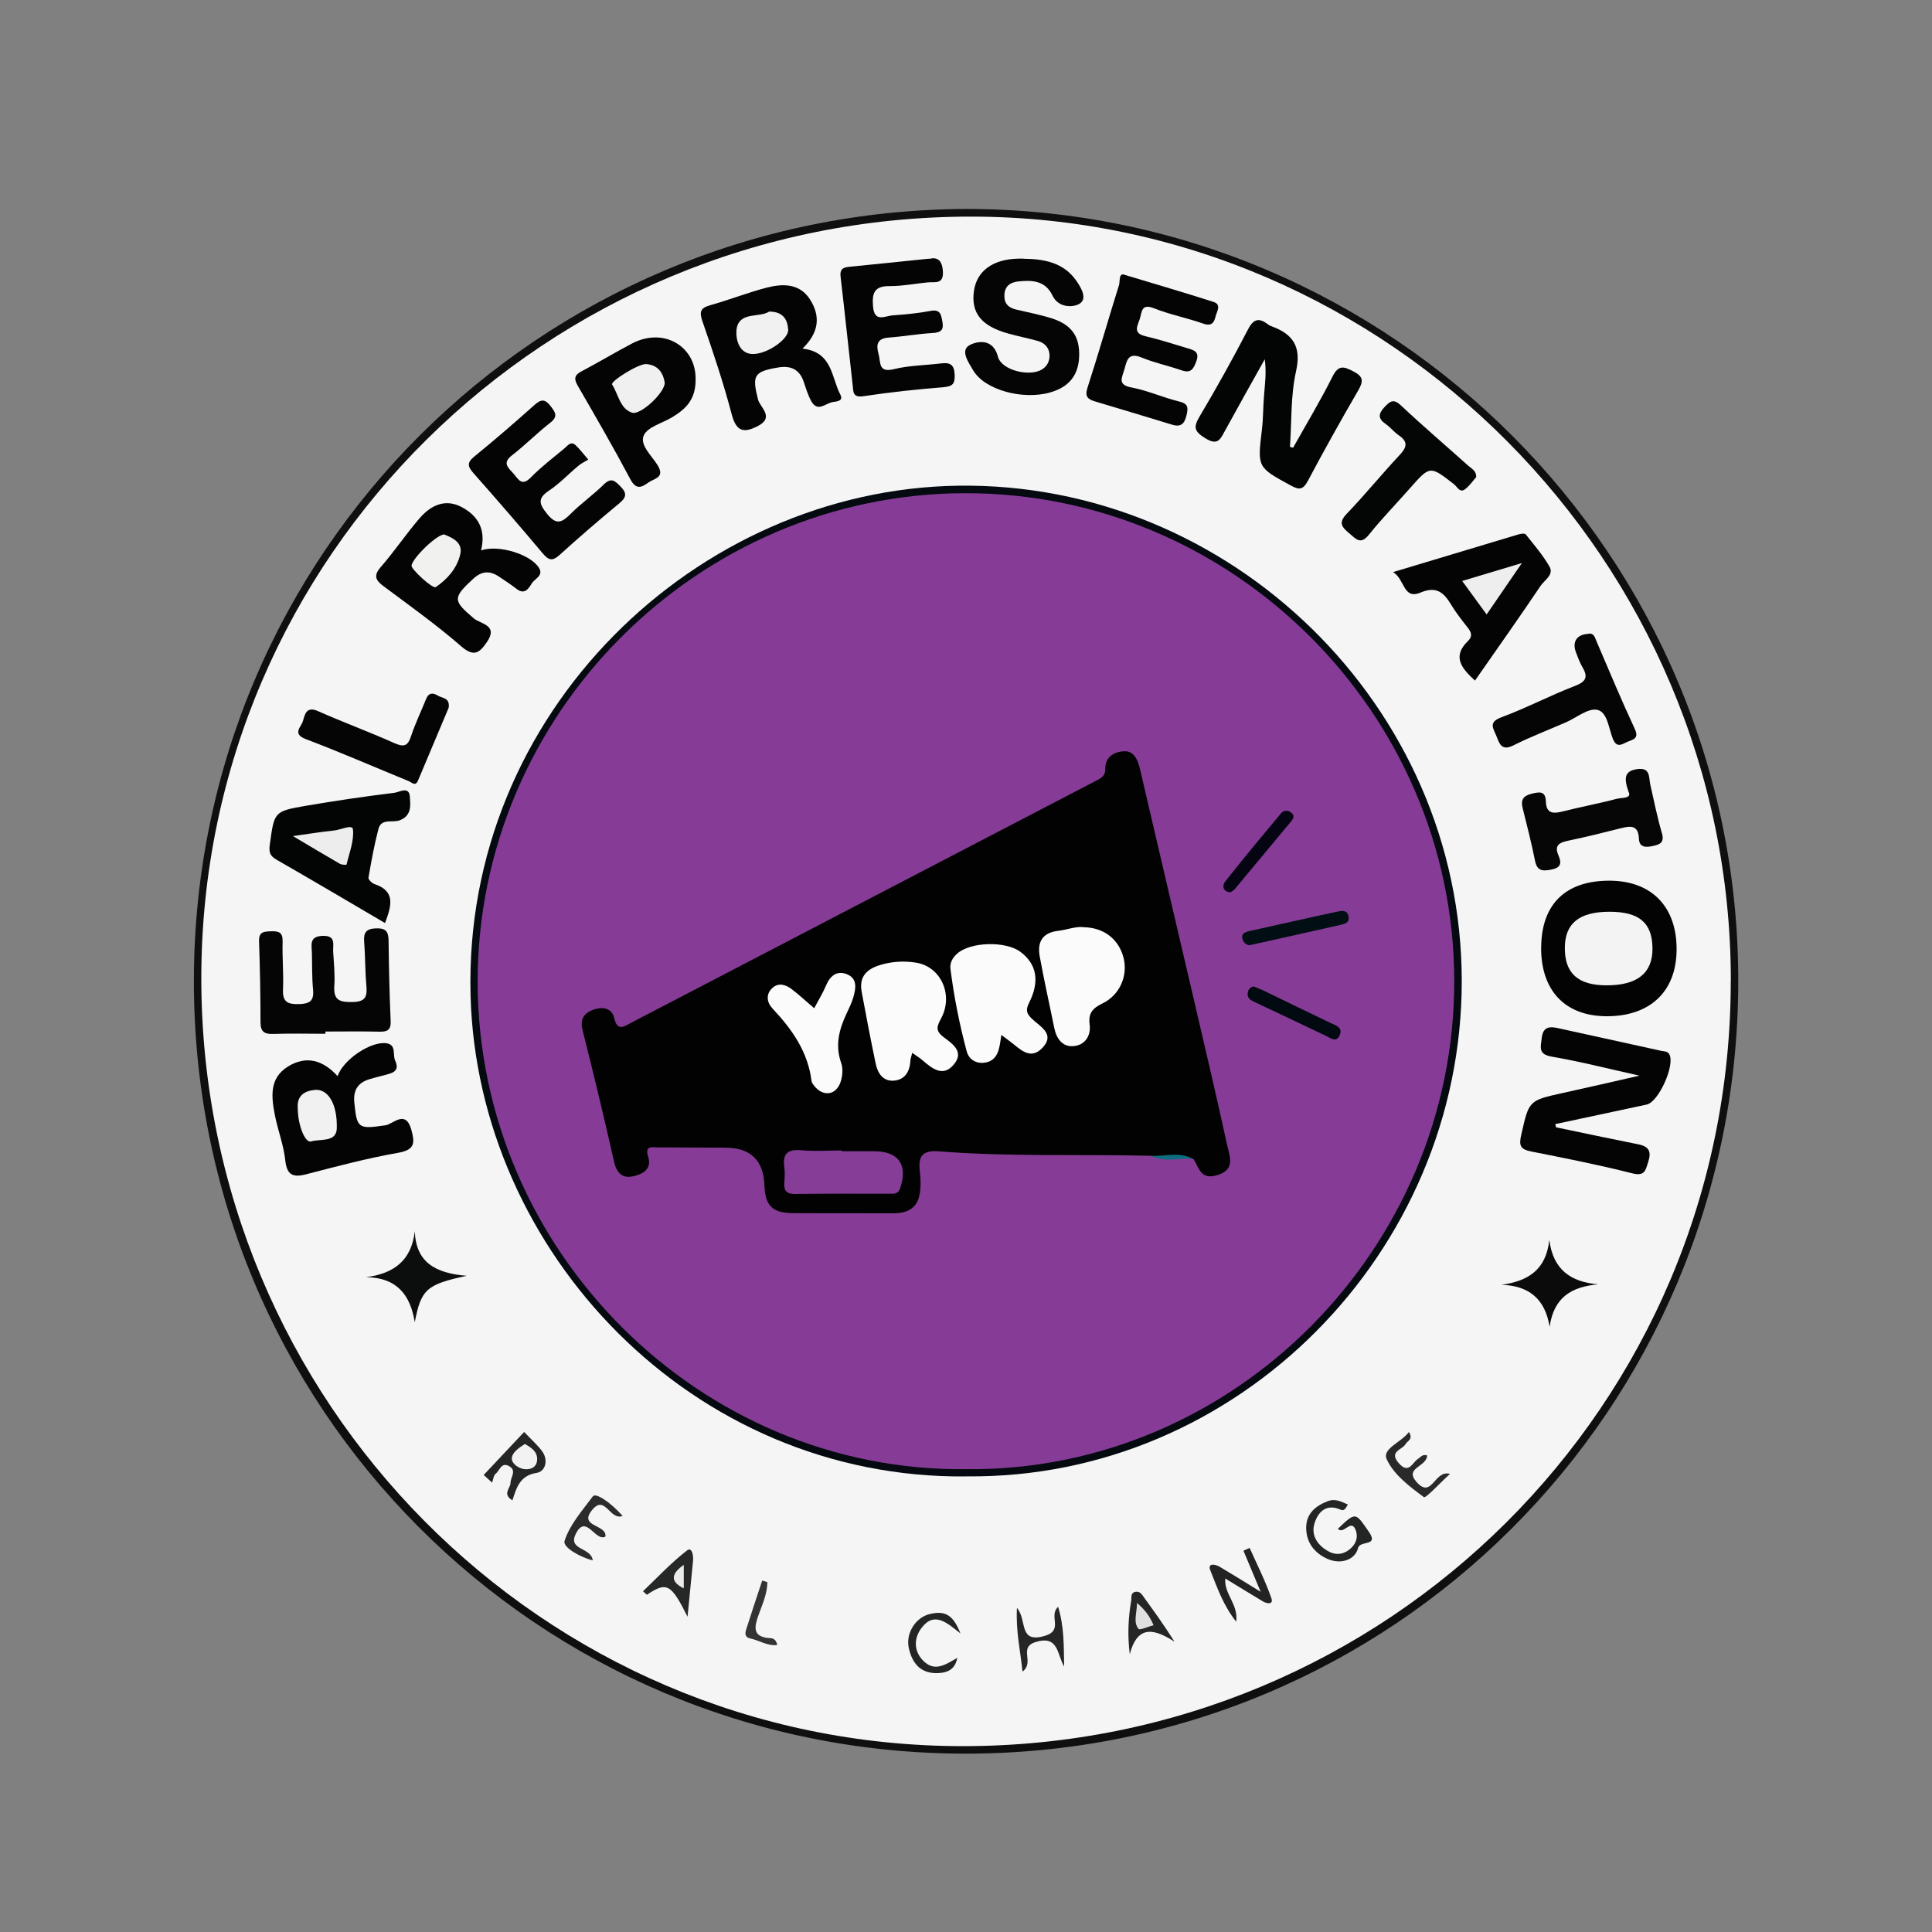
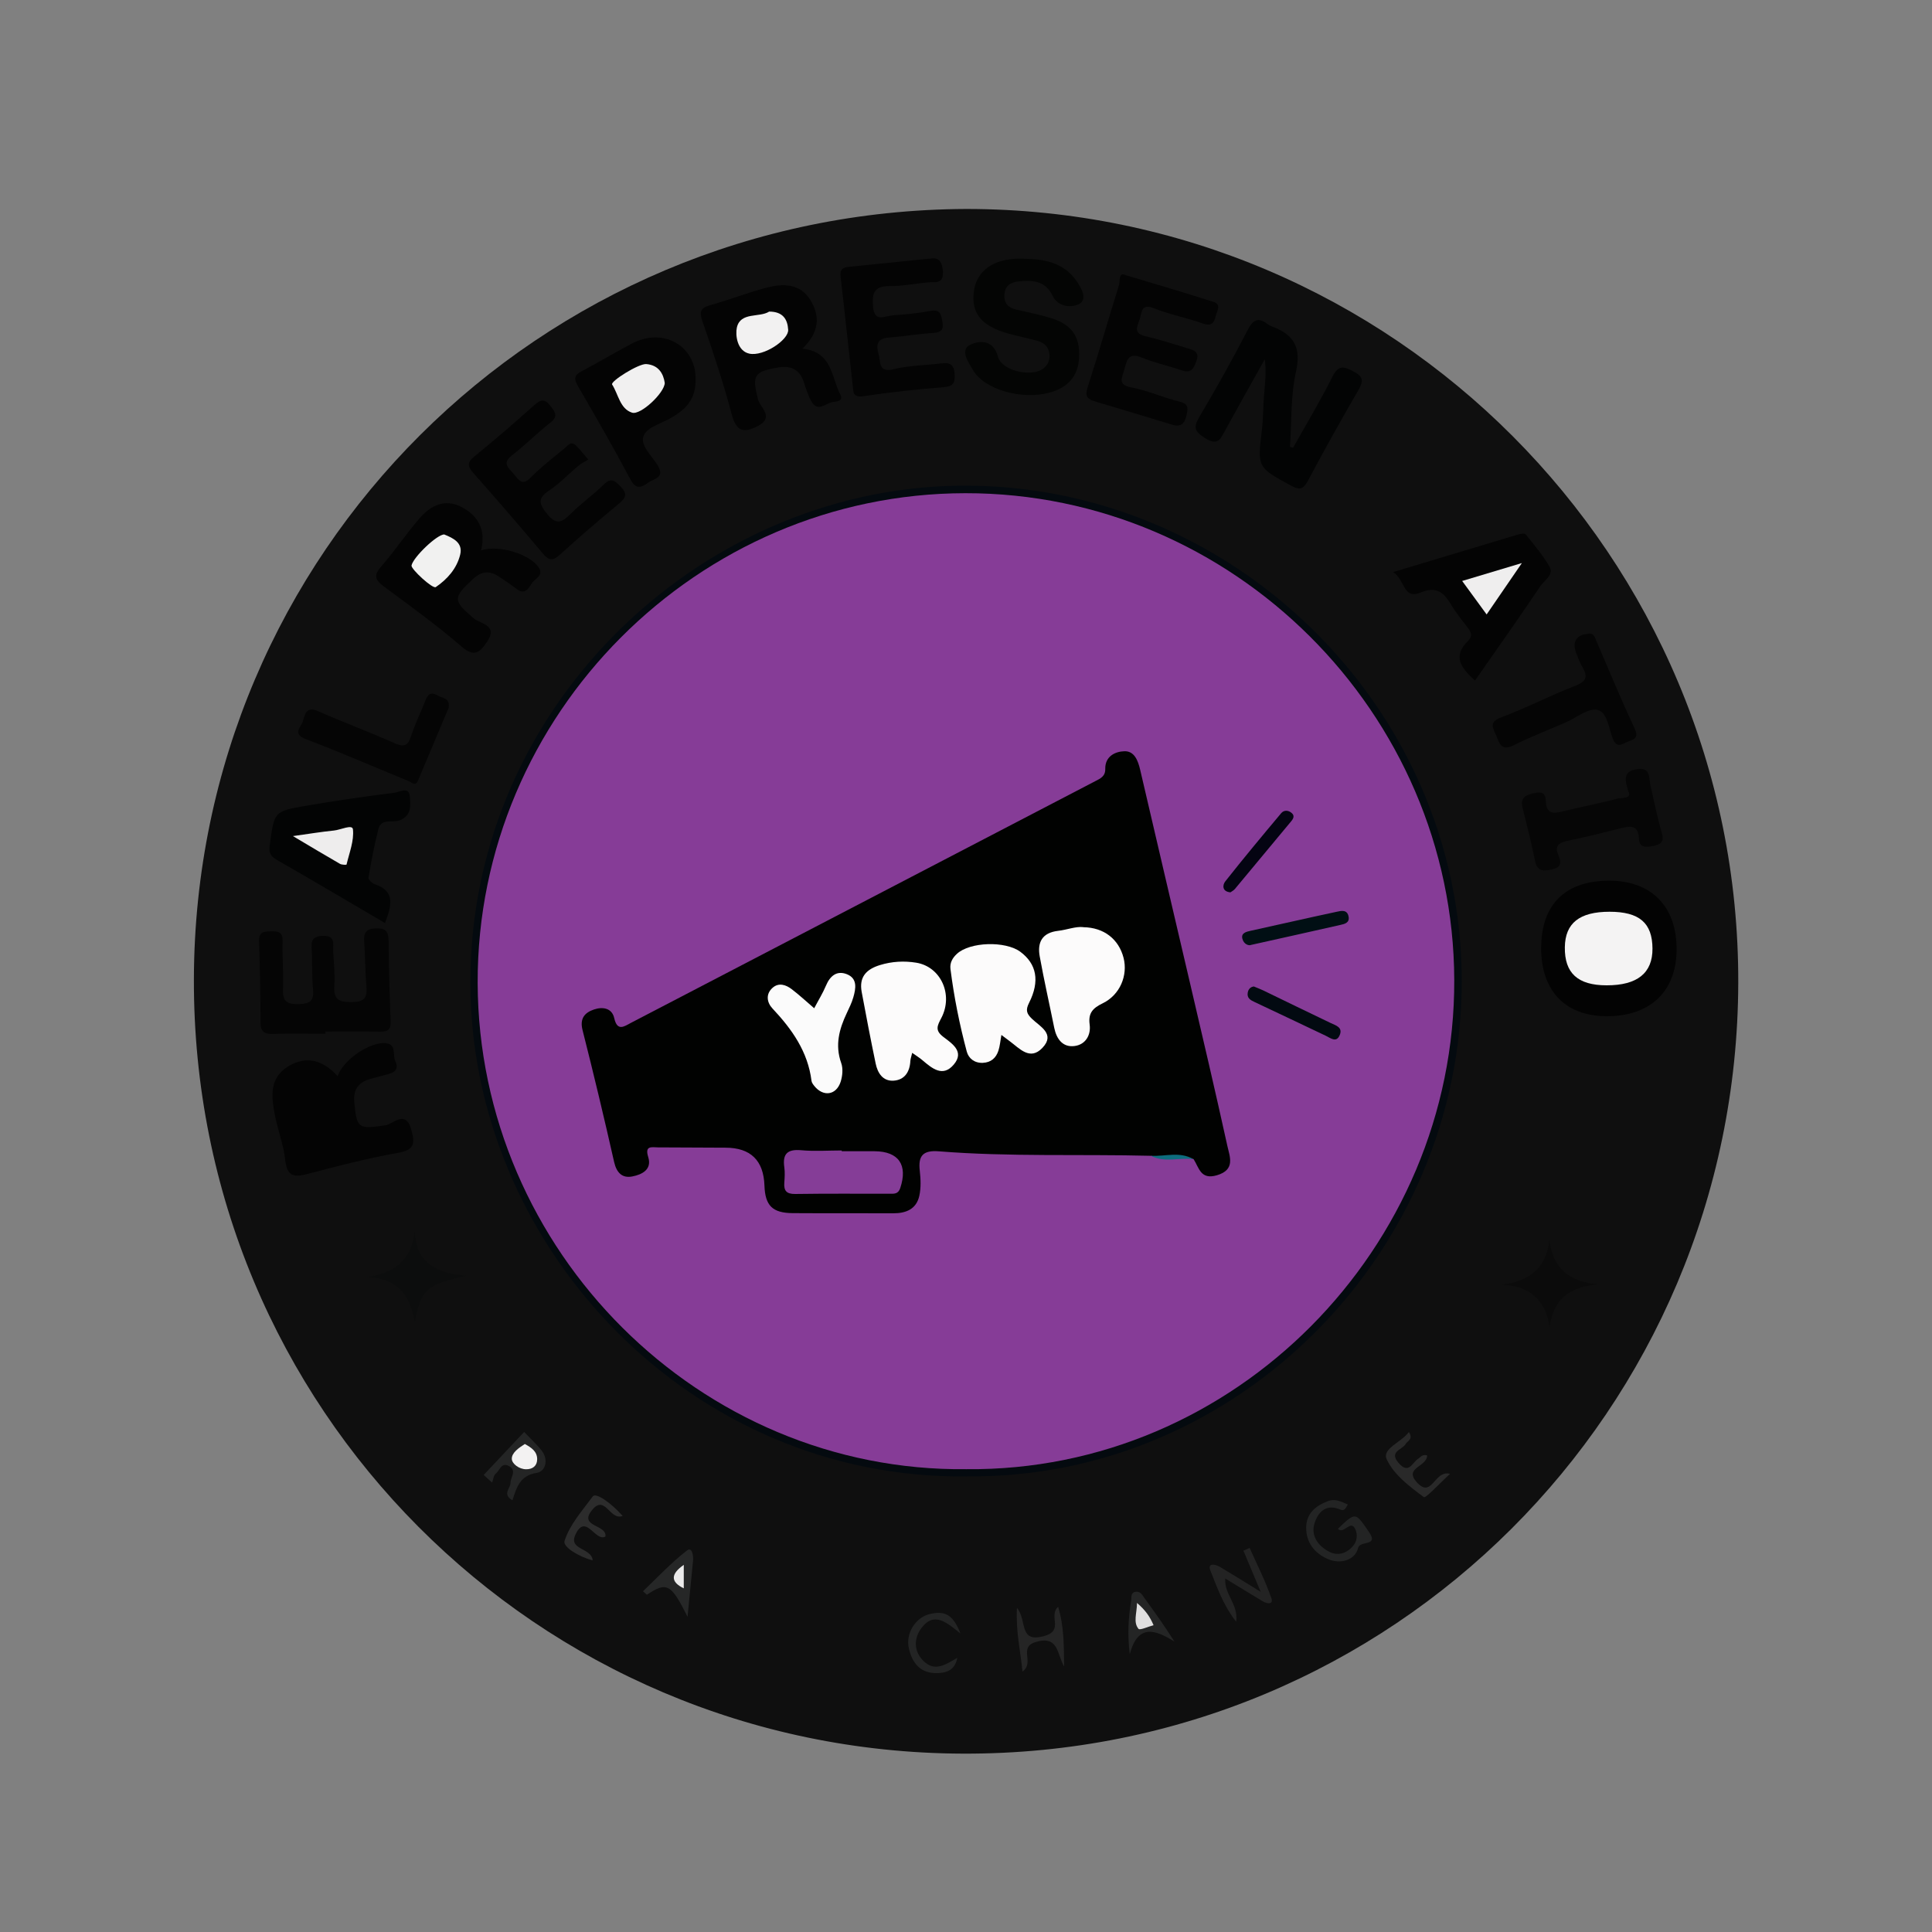
<svg xmlns="http://www.w3.org/2000/svg" id="a" viewBox="0 0 250 250">
  <rect x="0" y="0" width="250" height="250" fill="#808080" stroke="none" />
  <path d="m125.03,27.04c55.12,0,100.07,44.94,99.9,100.18-.17,55.15-44.66,99.9-100.33,99.7-55.03-.19-99.68-44.67-99.51-100.26.16-55.07,44.64-99.4,99.94-99.62Z" fill="#0f0f0f" stroke-width="0" />
-   <path d="m223.96,126.95c0,54.84-44.36,99.02-99.41,99-54.37-.02-98.53-44.58-98.5-99.42.02-54.47,44.62-98.55,99.67-98.5,53.95.04,98.25,44.64,98.25,98.91Z" fill="#f5f5f5" stroke-width="0" />
  <path d="m125.06,191.05c-35.54.38-63.29-29.11-64.17-62.24-.97-36.66,29.29-65.45,63.05-65.96,35.12-.53,65.19,28.39,65.21,64.08.02,35.14-28.97,64.49-64.09,64.11Z" fill="#040a0f" stroke-width="0" />
  <path d="m167.33,57.93c1.72-3.07,3.54-6.09,5.11-9.23.78-1.55,1.5-1.25,2.69-.64,1.27.65,1.33,1.24.64,2.43-2.25,3.87-4.43,7.78-6.53,11.73-.63,1.18-1.13,1.2-2.22.6-4.32-2.36-4.32-2.32-3.73-7.22.18-1.48.15-2.99.28-4.48.12-1.49.32-2.97.09-4.63-1.73,3.09-3.47,6.18-5.17,9.29-.59,1.08-.93,1.92-2.52.93-1.4-.87-1.59-1.39-.76-2.79,2.2-3.7,4.3-7.47,6.28-11.29.75-1.45,1.47-1.51,2.61-.64.13.1.28.18.44.23,2.75,1.01,3.89,2.6,3.17,5.81-.71,3.16-.56,6.52-.79,9.79.14.04.27.08.41.12Z" fill="#030404" stroke-width="0" />
-   <path d="m201.33,145.87c3.56.74,7.12,1.5,10.69,2.21,1.39.28,1.68.96,1.26,2.27-.35,1.08-.43,1.89-2.06,1.48-4.33-1.1-8.71-1.96-13.09-2.83-1.39-.28-1.61-.74-1.28-2.16,1.01-4.42.92-4.43,5.39-5.41,3.15-.69,6.29-1.42,9.9-2.24-4.04-.9-7.67-1.83-11.34-2.46-1.82-.31-1.42-1.27-1.3-2.42.16-1.43.99-1.52,2.1-1.27,4.44.98,8.88,1.96,13.33,2.93.4.09.84.03,1.08.46.77,1.37-1.38,6.17-2.93,6.5-3.94.85-7.89,1.69-11.83,2.53.03.14.07.27.1.41Z" fill="#040404" stroke-width="0" />
  <path d="m199.43,122.58c.03-5.6,3.18-8.65,8.89-8.62,5.45.03,8.7,3.43,8.63,9.02-.06,5.37-3.49,8.57-9.14,8.52-5.32-.05-8.42-3.34-8.39-8.92Z" fill="#030303" stroke-width="0" />
  <path d="m62.25,71.22c2.31-.78,6.46.53,7.51,2.29.59.99-.57,1.37-.96,2-.42.69-.93,1.49-1.96.69-.72-.56-1.49-1.06-2.25-1.57-1.18-.8-2.23-.77-3.35.26-2.69,2.49-2.65,2.83.1,5.15.83.7,3.15.83,1.7,2.99-.95,1.4-1.66,2.08-3.36.6-3.19-2.77-6.65-5.24-10.04-7.77-1.08-.8-1.33-1.39-.34-2.52,1.74-2,3.23-4.22,4.96-6.24,1.45-1.69,3.33-2.64,5.51-1.47,2.06,1.11,3.15,2.87,2.48,5.58Z" fill="#040404" stroke-width="0" />
  <path d="m43.68,139.26c.74-2.18,4.4-4.61,6.39-4.25,1.25.23.71,1.49,1.07,2.25.42.89.16,1.42-.74,1.68-.87.26-1.76.45-2.63.72-1.47.46-2.08,1.42-1.92,3.01.33,3.39.53,3.45,4.04,2.94.97-.14,2.6-2.1,3.34.59.5,1.8.39,2.6-1.75,2.98-3.99.7-7.92,1.75-11.85,2.77-1.74.45-2.51.11-2.72-1.84-.21-1.96-.96-3.86-1.34-5.81-.45-2.33-.76-4.75,1.66-6.27,2.4-1.51,4.59-.84,6.45,1.22Z" fill="#040404" stroke-width="0" />
  <path d="m103.84,45.11c3.91.44,3.72,3.72,4.89,5.93.46.86-.43.9-.95.98-.93.14-1.97,1.38-2.79-.09-.44-.79-.7-1.67-.99-2.53-.55-1.62-1.69-2.12-3.3-1.85-3.17.53-3.39,1.04-2.62,4.12.26,1.04,2.18,2.32,0,3.45-1.78.93-2.79.79-3.39-1.48-1.07-4.07-2.41-8.07-3.79-12.05-.44-1.27-.26-1.74,1.02-2.1,2.46-.69,4.85-1.64,7.33-2.28,2.08-.53,4.25-.54,5.58,1.56,1.33,2.11,1.2,4.22-.98,6.33Z" fill="#040404" stroke-width="0" />
  <path d="m132.44,33.48c2.66.03,5.18.48,6.83,2.84.63.91,1.52,2.38.36,3.02-.83.46-2.69.49-3.43-1.08-.93-1.97-2.65-2.03-4.45-1.84-1,.11-1.72.58-1.78,1.72-.06,1.12.5,1.68,1.53,1.92,1.53.36,3.09.66,4.58,1.13,2.62.83,3.66,2.37,3.56,4.98-.1,2.49-1.42,3.96-3.78,4.62-3.55,1-8.46-.34-9.94-2.88-.59-1-1.7-2.57-.47-3.24.95-.52,3.05-.97,3.69,1.5.46,1.75,4.07,2.61,5.67,1.65.7-.41,1.03-1.12,1-1.89-.04-.91-.61-1.55-1.48-1.8-1.27-.36-2.58-.61-3.86-.97-3.5-.97-4.85-2.68-4.44-5.53.37-2.56,2.43-4.07,5.66-4.16.25,0,.5,0,.75,0Z" fill="#040504" stroke-width="0" />
  <path d="m49.82,119.44c-4.73-2.77-9.35-5.51-14.01-8.18-.85-.49-1.04-.94-.9-1.95.59-4.26.52-4.32,4.61-5.03,3.84-.66,7.69-1.22,11.55-1.7.61-.08,1.86-.87,1.96.48.08,1.09.29,2.48-1.32,3.09-.92.35-2.37-.3-2.74,1.11-.54,2.08-.93,4.2-1.29,6.32-.04.23.46.72.8.83,2.76.92,2.16,2.83,1.34,5.04Z" fill="#030404" stroke-width="0" />
  <path d="m190.86,88.07c-1.7-1.57-3.02-3.09-.89-5.14.61-.59.42-1.12-.05-1.72-.77-.97-1.54-1.96-2.18-3.02-.94-1.57-1.92-2.36-3.93-1.51-2.27.95-2.01-1.74-3.55-2.65,5.68-1.71,10.95-3.3,16.23-4.88.3-.09.82-.16.94,0,1.08,1.36,2.23,2.69,3.08,4.18.59,1.05-.66,1.73-1.16,2.48-2.77,4.12-5.64,8.17-8.49,12.26Z" fill="#040404" stroke-width="0" />
  <path d="m42.11,133.77c-2.24,0-4.49-.06-6.73.02-1.15.04-1.67-.26-1.67-1.5,0-3.49-.07-6.99-.19-10.48-.04-1.24.61-1.27,1.54-1.3.98-.03,1.54.1,1.51,1.3-.06,2.08.14,4.16.05,6.24-.07,1.62.62,1.92,2.07,1.88,1.38-.04,1.96-.4,1.82-1.86-.15-1.57-.11-3.16-.15-4.74-.03-1.05-.38-2.18,1.41-2.23,1.74-.05,1.29,1.12,1.34,2.01.09,1.49.25,3,.15,4.49-.12,1.88.75,2.09,2.37,2.06,1.69-.03,1.9-.72,1.78-2.12-.17-1.9-.14-3.82-.29-5.73-.09-1.17.31-1.63,1.51-1.68,1.19-.05,1.63.32,1.65,1.52.04,3.49.12,6.99.27,10.48.05,1.15-.42,1.39-1.45,1.37-2.33-.06-4.66-.02-6.99-.02v.29Z" fill="#050505" stroke-width="0" />
  <path d="m76.11,59.48c-.43.26-.88.47-1.25.78-1.28,1.06-2.43,2.3-3.8,3.21-1.52,1.01-1.32,1.72-.27,3.02,1.21,1.51,1.94,1.12,3.05,0,1.35-1.35,2.93-2.46,4.29-3.8.97-.95,1.45-.47,2.17.27.86.87.76,1.4-.16,2.17-2.63,2.17-5.21,4.4-7.73,6.68-.91.83-1.41.71-2.17-.19-2.94-3.5-5.93-6.96-8.96-10.38-.76-.86-.9-1.35.09-2.16,2.64-2.15,5.22-4.38,7.76-6.65.85-.76,1.35-.86,2.11.11.66.84.99,1.37-.06,2.18-1.7,1.33-3.22,2.88-4.93,4.2-1.31,1.01-.47,1.6.19,2.36.65.74,1.07,1.71,2.26.49,1.33-1.36,2.87-2.53,4.34-3.75.41-.34.82-1,1.46-.4.48.45.88.99,1.61,1.83Z" fill="#040404" stroke-width="0" />
  <path d="m145.45,35.54c4.14,1.25,7.88,2.34,11.58,3.53,1.09.35.4,1.26.26,1.9-.18.78-.53,1.28-1.58.91-2.1-.74-4.32-1.17-6.39-1.99-1.65-.65-1.55.47-1.83,1.37-.29.92-.94,1.85.71,2.24,1.85.43,3.66,1.03,5.48,1.57.83.24,1.58.45,1.12,1.69-.37.99-.7,1.58-1.89,1.16-1.72-.59-3.52-.97-5.2-1.66-1.78-.73-1.9.45-2.23,1.59-.31,1.04-.9,1.95.94,2.29,2.1.4,4.09,1.31,6.18,1.82,1.15.28,1.17.78.94,1.75-.26,1.12-.71,1.6-1.88,1.24-3.32-1.02-6.65-2.01-9.98-3.01-.92-.28-1.33-.62-.96-1.77,1.43-4.4,2.69-8.86,4.08-13.28.15-.49-.06-1.53.65-1.36Z" fill="#040404" stroke-width="0" />
  <path d="m120.21,33.5c1.09-.27,1.71.15,1.8,1.63.1,1.71-1.03,1.32-1.96,1.41-1.65.16-3.3.49-4.95.48-1.98-.01-2.27.91-2.13,2.63.17,2.12,1.52,1.24,2.51,1.16,1.65-.12,3.31-.27,4.94-.58,1.27-.24,1.35.48,1.52,1.36.21,1.06-.13,1.44-1.24,1.5-1.9.11-3.79.45-5.69.59-1.58.11-1.65.99-1.31,2.19.28,1-.07,2.4,1.95,1.9,2-.49,4.11-.5,6.17-.75,1.12-.14,1.66.18,1.71,1.43.05,1.14-.19,1.55-1.43,1.65-3.47.28-6.94.65-10.38,1.17-1.4.21-1.29-.6-1.38-1.39-.53-4.7-1.02-9.4-1.57-14.09-.11-.92.27-1.18,1.06-1.26,3.38-.33,6.76-.69,10.4-1.06Z" fill="#040404" stroke-width="0" />
  <path d="m90.01,48.93c.08,2.81-1.34,4.03-3.03,5.06-1.27.77-3.15,1.23-3.67,2.34-.57,1.21,1,2.62,1.76,3.83,1.05,1.67-.43,1.74-1.17,2.28-.87.63-1.58.98-2.32-.4-2.17-4.09-4.49-8.1-6.81-12.11-.54-.93-.45-1.4.51-1.9,2.2-1.15,4.32-2.44,6.52-3.59,4.11-2.14,8.19.4,8.21,4.49Z" fill="#040404" stroke-width="0" />
  <path d="m210.74,102.49c-.61-1.79-.57-2.71,1.07-2.96,1.79-.27,1.52,1.02,1.74,2,.48,2.1.89,4.21,1.5,6.27.35,1.19-.23,1.47-1.11,1.66-.85.19-1.81.28-1.86-.9-.07-1.81-1.06-1.71-2.33-1.39-2.24.57-4.49,1.13-6.75,1.6-1.12.23-1.93.55-1.35,1.88.47,1.08.33,1.64-.98,1.89-1.15.22-1.78.11-2.04-1.17-.46-2.27-1.02-4.51-1.59-6.76-.28-1.1.04-1.63,1.18-1.91,1.07-.26,1.78-.34,1.82,1.06.05,1.54.98,1.55,2.18,1.24,2.32-.59,4.68-1.02,7-1.64.59-.16,1.97,0,1.52-.89Z" fill="#060606" stroke-width="0" />
  <path d="m205.44,82.02c.81-.18.92.43,1.15.97,1.63,3.79,3.21,7.6,4.95,11.33.6,1.28-.25,1.37-.95,1.67-.69.3-1.39.89-1.9-.42-.53-1.35-.7-3.46-2.02-3.72-1.19-.24-2.68,1.03-4.04,1.62-2.27.99-4.58,1.87-6.79,2.98-1.53.77-1.81-.2-2.21-1.22-.38-.96-1.09-1.77.64-2.41,3.24-1.2,6.32-2.83,9.55-4.07,1.51-.58,1.66-1.23.92-2.47-.33-.56-.55-1.2-.79-1.81-.55-1.38.05-2.35,1.5-2.44Z" fill="#050505" stroke-width="0" />
-   <path d="m191.02,61.74c-.44.49-.87,1.14-1.45,1.57-.68.51-1-.32-1.4-.63-3.14-2.45-3.12-2.45-5.74.52-1.76,2-3.63,3.91-5.29,5.99-1.1,1.37-1.69.53-2.55-.18-.95-.8-1.45-1.36-.32-2.53,2.36-2.46,4.52-5.12,6.85-7.61.94-1,1.1-1.71-.12-2.54-.61-.42-1.09-1.05-1.7-1.47-1.03-.71-.94-1.34-.14-2.19.71-.75,1.15-1.12,2.12-.21,2.85,2.68,5.83,5.22,8.74,7.83.41.36,1.02.62,1,1.44Z" fill="#040505" stroke-width="0" />
  <path d="m58.07,91.55c-1.29,3.06-2.63,6.26-3.98,9.46-.34.8-.81.23-1.2.07-4.44-1.82-8.84-3.74-13.32-5.44-1.8-.68-.6-1.57-.38-2.31.26-.86.43-1.99,1.96-1.31,3.25,1.44,6.59,2.67,9.84,4.12,1.19.53,1.76.48,2.19-.85.54-1.65,1.31-3.22,1.95-4.83.34-.85.89-.84,1.54-.44.57.34,1.57.26,1.39,1.54Z" fill="#050505" stroke-width="0" />
  <path d="m53.67,159.29c.15,4.07,2.65,5.46,6.73,5.8-5.23,1.11-5.91,1.77-6.73,6-.58-3.59-2.37-5.78-6.3-5.82,3.55-.47,5.87-2.1,6.31-5.98Z" fill="#0c0d0d" stroke-width="0" />
  <path d="m194.31,166.25c3.43-.48,5.76-1.94,6.17-5.81.49,3.87,2.78,5.45,6.32,5.75-3.39.32-5.72,1.62-6.28,5.49-.6-3.69-2.75-5.3-6.21-5.43Z" fill="#0b0b0b" stroke-width="0" />
  <path d="m159.96,209.85c-1.74-2.22-2.47-4.49-3.34-6.63-.41-1.02.64-.81,1.21-.48,1.64.97,3.25,1.98,5.3,3.24-.85-2.02-1.54-3.67-2.23-5.32l.8-.36c.96,2.15,2.04,4.27,2.81,6.49.31.88-.56.75-1.11.42-1.55-.93-3.1-1.88-4.85-2.95-.18,2.03,1.72,3.3,1.41,5.6Z" fill="#232323" stroke-width="0" />
  <path d="m174.4,194.69c-.3.6-.52.84-.91.67-1.89-.85-2.95.31-3.4,1.78-.49,1.61.5,2.93,1.92,3.66,1,.51,2.08.3,2.95-.61.68-.71.74-1.59.42-2.31-.61-1.33-1.5.74-2.26-.05,2.35-2.25,2.26-2.12,3.99.35,1.39,2-1.12,1.09-1.38,2.14-.37,1.54-2.25,2.15-3.93,1.41-1.71-.75-2.79-2.14-2.78-4.06.01-1.78,1.16-2.79,2.77-3.41,1.01-.39,1.75.06,2.62.42Z" fill="#232424" stroke-width="0" />
  <path d="m67.82,185.29c.94.99,1.69,1.66,2.29,2.44.9,1.18.48,2.68-.66,2.86-2.18.34-2.61,1.9-3.14,3.55-1.37-.8-.24-1.57-.25-2.26,0-.75.87-1.59-.21-2.18-.99-.53-1.19.6-1.71,1-.28.22-.31.76-.46,1.15-.36-.33-.73-.66-1.09-.99,1.7-1.81,3.41-3.63,5.24-5.57Z" fill="#242525" stroke-width="0" />
  <path d="m132.31,216.31c-.27-2.74-.87-5.12-.72-8.25,1.36,1.58.16,4.6,3.54,3.64,2.6-.74.48-2.57,1.79-3.78.8,2.62.73,5.12.78,7.72-.93-1.51-.68-4.09-3.69-3.16-2.29.71-.06,2.61-1.71,3.83Z" fill="#252525" stroke-width="0" />
  <path d="m88.96,209.19c-2.14-4.28-2.69-4.53-5.25-2.83-.17-.15-.34-.3-.51-.45,1.88-1.79,3.66-3.71,5.71-5.29.63-.48.83.65.77,1.33-.22,2.22-.44,4.44-.71,7.24Z" fill="#262727" stroke-width="0" />
  <path d="m80.57,196.16c-1.66.65-2.26-2.83-3.94-.78-1.84,2.24,1.94,1.85,1.71,3.45-1.31.74-2.54-3.09-3.87-.27-.96,2.04,2.04,1.66,2.23,3.35-1.65-.41-3.9-1.7-3.65-2.5.66-2.11,2.29-3.93,3.66-5.78.38-.51,2.24.72,3.87,2.54Z" fill="#2c2c2c" stroke-width="0" />
  <path d="m146.19,214.05c-.3-2.46-.2-4.68.18-6.88.08-.45-.12-1.07.57-1.19.6-.11.86.4,1.14.79,1.31,1.8,2.6,3.61,3.9,5.66-2.51-1.59-4.74-2.32-5.79,1.62Z" fill="#242525" stroke-width="0" />
  <path d="m124.28,211.37c-1.76-1.41-3.42-2.91-5.07-.67-.94,1.28-.99,2.88.19,4.13,1.53,1.61,2.94.56,4.47-.3-.25,1.34-1.06,1.91-2.48,1.97-2.27.09-3.33-1.26-3.78-3.18-.46-1.95.86-4,2.65-4.45,2.02-.5,3.08.07,4.02,2.5Z" fill="#232424" stroke-width="0" />
  <path d="m184.67,188.33c-.02,1.48-2.97,1.58-1.4,3.4,2.04,2.36,2.31-1.59,4.36-1.01-1.27,1.15-3.14,3.19-3.38,3.01-1.84-1.36-3.9-2.91-4.81-4.9-.64-1.38,1.89-2.18,2.87-3.53.61.95-.19,1.14-.42,1.55-.42.77-2.22.95-.9,2.47,1.32,1.52,1.76-.09,2.52-.56.32-.2.54-.62,1.16-.43Z" fill="#292929" stroke-width="0" />
-   <path d="m99.3,204.74c-.02,1.45-.61,2.78-1.1,4.12-.59,1.61-.94,3,1.51,3.12.43.02.76.29.86.89-1.28.14-2.32-.61-3.48-.85-.72-.15-.69-.66-.55-1.12.67-2.13,1.39-4.25,2.09-6.38.23.07.45.15.68.22Z" fill="#333" stroke-width="0" />
  <path d="m125.07,190.11c-34.52.4-63.15-28.26-63.26-62.91-.1-34.73,28.46-63.34,63.1-63.38,34.63-.04,63.16,28.45,63.27,62.98.11,34.7-28.46,63.64-63.12,63.31Z" fill="#863c97" stroke-width="0" />
  <path d="m208.27,117.98c3.86,0,5.54,1.44,5.56,4.76.02,3.17-1.96,4.77-5.94,4.76-3.72,0-5.45-1.58-5.4-4.93.04-3.12,1.9-4.59,5.78-4.59Z" fill="#f4f3f3" stroke-width="0" />
  <path d="m57.51,69.17c1.13.46,2.41,1.06,2.04,2.59-.43,1.79-1.65,3.18-3.16,4.21-.4.27-3.22-2.34-3.14-2.79.19-1.05,3.33-4.07,4.25-4.02Z" fill="#f1f1f0" stroke-width="0" />
-   <path d="m38.53,143.4c-.13-1.61.85-2.24,2.22-2.37,1.65-.15,2.92,1.74,2.83,4.99-.05,1.83-2.12,1.32-3.32,1.68-.79.24-1.72-2.11-1.73-4.3Z" fill="#f2f1f1" stroke-width="0" />
  <path d="m99.53,40.32c1.77,0,2.38.98,2.46,2.36.07,1.29-3.17,3.48-5.03,3.08-1.6-.35-1.82-2.44-1.61-3.38.47-2.05,2.92-1.25,4.18-2.06Z" fill="#f2f1f1" stroke-width="0" />
  <path d="m37.9,108.19c2.14-.3,3.72-.56,5.31-.72.86-.08,2.39-.85,2.46-.15.16,1.48-.47,3.04-.83,4.56,0,.04-.61.04-.85-.1-1.89-1.09-3.77-2.21-6.1-3.6Z" fill="#eeeded" stroke-width="0" />
  <path d="m189.19,75.18c2.58-.77,4.9-1.47,7.74-2.32-1.67,2.43-3.04,4.43-4.56,6.65-1.06-1.45-1.99-2.72-3.17-4.34Z" fill="#efeeee" stroke-width="0" />
  <path d="m86.02,49.54c-.02,1.29-3.12,4.21-4.23,3.86-1.57-.5-1.77-2.38-2.58-3.64-.26-.41,3.44-2.73,4.42-2.65,1.59.13,2.21,1.23,2.39,2.44Z" fill="#f1f0f0" stroke-width="0" />
  <path d="m67.91,186.85c.81.45,1.59.93,1.6,1.96,0,.88-.59,1.32-1.43,1.31-.91,0-1.82-.71-1.85-1.32-.04-.8.89-1.44,1.67-1.94Z" fill="#f3f2f2" stroke-width="0" />
  <path d="m88.48,205.53q-2.58-1.24,0-3.04v3.04Z" fill="#ecebeb" stroke-width="0" />
  <path d="m147.13,207.42c1.13.98,1.67,1.78,2.14,2.88-.7.18-1.77.69-1.95.47-.7-.86-.22-1.94-.19-3.35Z" fill="#e0dfdf" stroke-width="0" />
  <path d="m148.94,149.56c-9.15-.23-18.32.15-27.46-.58-2.05-.16-2.69.58-2.46,2.52.12,1.07.17,2.2-.06,3.24-.38,1.72-1.72,2.27-3.39,2.26-4.33-.02-8.66.01-12.99-.02-2.63-.02-3.57-.97-3.66-3.57q-.17-4.89-5.04-4.9c-2.92,0-5.83-.04-8.74-.04-.78,0-1.74-.29-1.26,1.25.51,1.63-.82,2.27-2.05,2.51-1.31.26-2.04-.47-2.36-1.86-1.29-5.71-2.65-11.41-4.09-17.08-.38-1.51.28-2.25,1.47-2.66,1.11-.38,2.33-.21,2.63,1.11.4,1.77,1.29,1.08,2.16.62,20.03-10.42,40.05-20.85,60.07-31.27.68-.35,1.33-.63,1.31-1.59-.03-1.63,1.27-2.25,2.46-2.29,1.31-.05,1.78,1.21,2.06,2.41,2.14,9.23,4.32,18.46,6.47,27.69,1.63,6.98,3.27,13.96,4.81,20.97.31,1.4,1.07,3.09-1.36,3.8-2.11.62-2.3-.98-3.01-2.09-1.79-.66-3.68.1-5.48-.43Z" fill="#010201" stroke-width="0" />
  <path d="m161.86,122.28c-.25.11-.91-.06-1.1-.82-.18-.72.48-.89,1.08-1.02,3.7-.81,7.39-1.66,11.09-2.45.6-.13,1.41-.35,1.58.64.14.8-.55.94-1.09,1.06-3.68.84-7.37,1.65-11.57,2.59Z" fill="#010f14" stroke-width="0" />
  <path d="m159.22,115.47c-1.1-.1-1.04-.95-.67-1.42,2.36-2.99,4.79-5.91,7.24-8.83.35-.41.9-.4,1.34-.03.42.35.25.72-.04,1.07-2.43,2.93-4.86,5.86-7.3,8.78-.15.18-.38.29-.57.43Z" fill="#040412" stroke-width="0" />
  <path d="m162.25,127.65c.42.18.81.32,1.19.5,2.91,1.41,5.82,2.83,8.73,4.22.68.32,1.58.55,1.21,1.52-.43,1.12-1.2.43-1.84.13-3.05-1.44-6.1-2.91-9.16-4.34-.56-.26-1.06-.52-.92-1.25.08-.44.35-.72.78-.78Z" fill="#020a11" stroke-width="0" />
  <path d="m148.94,149.56c1.83.1,3.72-.59,5.48.43-1.82-.23-3.72.51-5.48-.43Z" fill="#0d6d7e" stroke-width="0" />
  <path d="m129.58,133.92c-.14.78-.19,1.44-.39,2.05-.31.93-.95,1.51-2,1.56-1.09.05-1.85-.57-2.09-1.45-.94-3.51-1.65-7.07-2.11-10.68-.1-.82.26-1.44.83-1.97,1.68-1.56,6.27-1.7,8.21-.27,2.1,1.56,2.56,3.78,1.13,6.61-.48.95-.31,1.4.37,2.06,1.05,1.01,3.06,1.97,1.36,3.76-1.62,1.71-2.96.07-4.26-.88-.32-.23-.64-.48-1.04-.78Z" fill="#fcfbfb" stroke-width="0" />
  <path d="m118.04,136.23c-.1.45-.22.75-.24,1.05-.07,1.44-.76,2.48-2.2,2.56-1.37.07-2.04-1-2.29-2.22-.64-3.08-1.24-6.18-1.81-9.27-.35-1.9.57-2.92,2.36-3.47,1.56-.48,3.14-.56,4.69-.31,3.18.51,4.84,4.12,3.26,7.15-.53,1.01-.85,1.6.24,2.44,1.13.87,2.8,1.9,1.37,3.59-1.42,1.69-2.81.5-4.06-.56-.37-.32-.79-.57-1.32-.95Z" fill="#fcfbfb" stroke-width="0" />
  <path d="m140.17,119.98c2.68.03,4.6,1.55,5.22,3.97.57,2.25-.44,4.77-2.69,5.87-1.3.63-1.9,1.27-1.7,2.75.19,1.41-.56,2.59-1.92,2.78-1.53.22-2.36-.87-2.66-2.34-.62-3.08-1.32-6.15-1.88-9.25-.33-1.81.3-3.07,2.38-3.31,1.15-.13,2.25-.59,3.25-.48Z" fill="#fcfbfb" stroke-width="0" />
  <path d="m105.36,130.46c.54-1.03,1.11-1.94,1.52-2.92.53-1.26,1.4-1.99,2.7-1.48,1.4.55,1.17,1.85.84,2.99-.2.71-.54,1.38-.85,2.05-.98,2.07-1.54,4.14-.72,6.45.26.72.17,1.68-.07,2.43-.57,1.76-2.27,1.98-3.42.53-.15-.19-.32-.42-.35-.64-.47-3.78-2.52-6.68-5.05-9.37-.72-.77-.91-1.85,0-2.67.8-.72,1.73-.41,2.49.17.97.74,1.87,1.58,2.91,2.47Z" fill="#fbfbfb" stroke-width="0" />
  <path d="m108.92,148.97c1.42,0,2.83,0,4.25,0,3.13.02,4.32,1.78,3.32,4.77-.26.79-.8.73-1.36.73-4.08,0-8.16-.03-12.24.03-1.12.01-1.48-.42-1.4-1.47.05-.66.09-1.34,0-1.99-.25-1.75.42-2.36,2.19-2.2,1.73.16,3.49.03,5.24.03v.1Z" fill="#853d97" stroke-width="0" />
</svg>